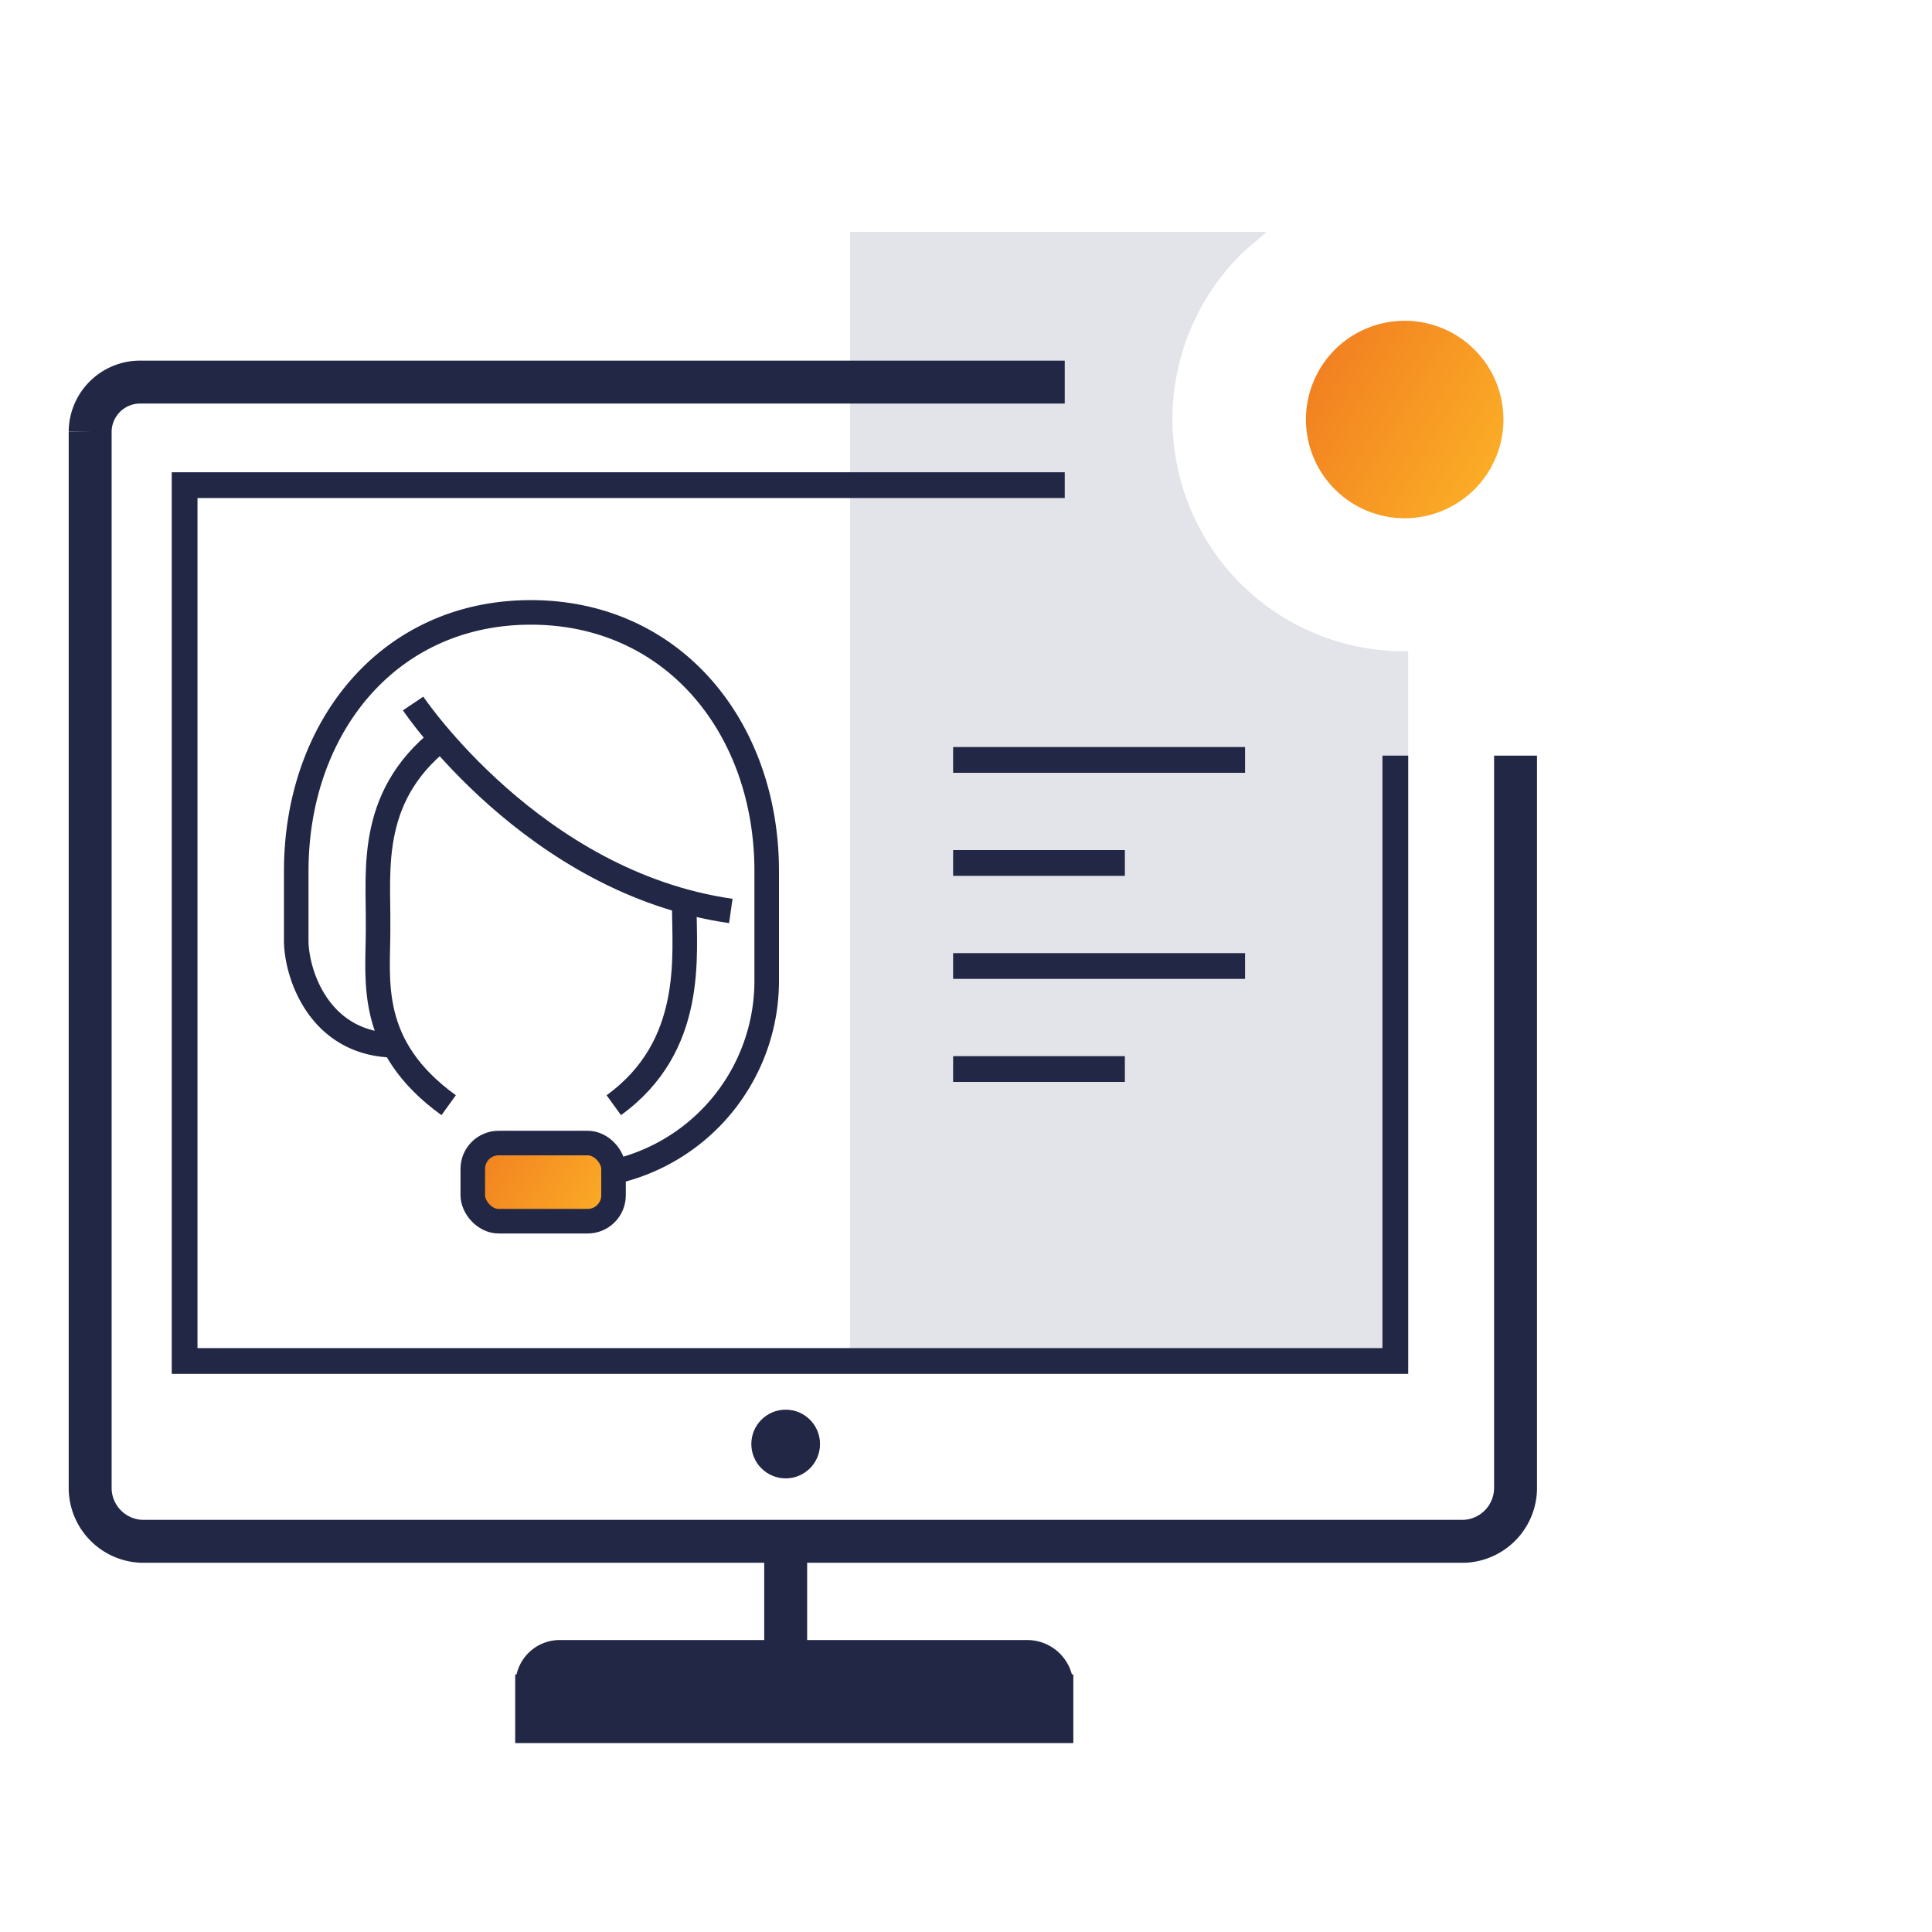
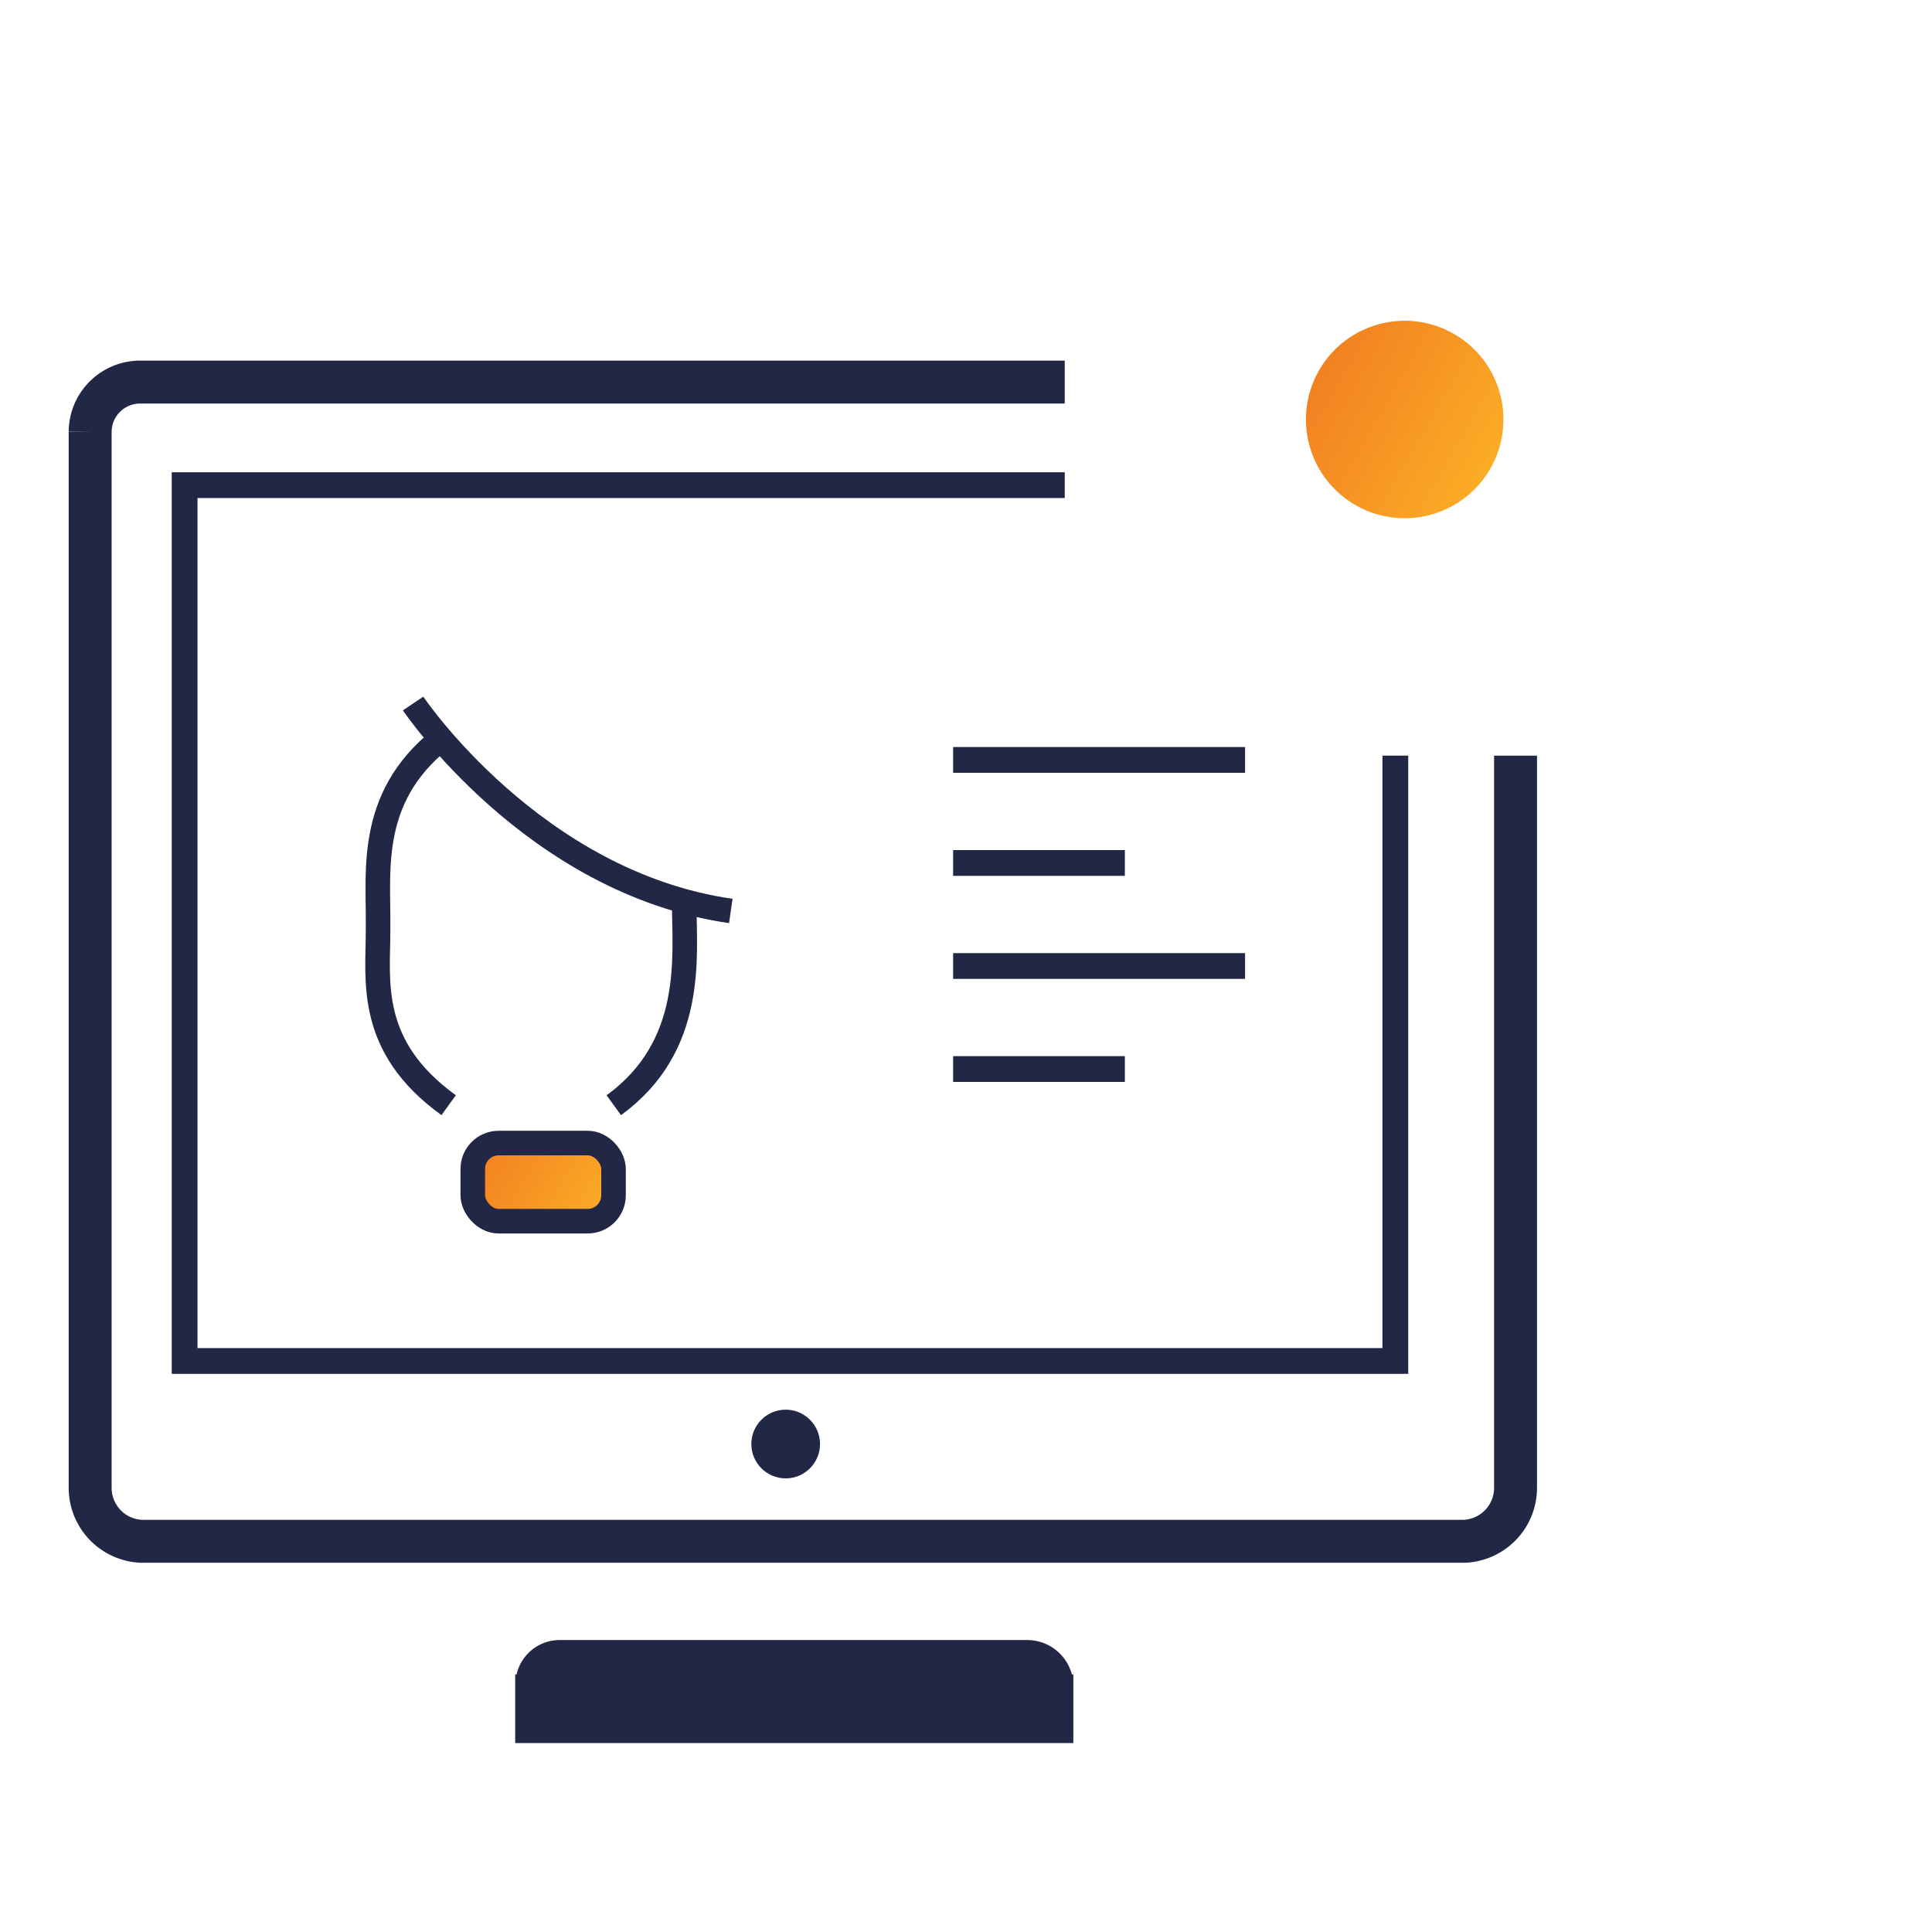
<svg xmlns="http://www.w3.org/2000/svg" xmlns:xlink="http://www.w3.org/1999/xlink" viewBox="0 0 225 225">
  <defs>
    <style>.cls-1{fill:#444b6c;opacity:0.15;}.cls-2{mask:url(#mask);}.cls-3,.cls-5,.cls-7,.cls-8{fill:none;stroke:#222745;stroke-miterlimit:10;}.cls-3{stroke-width:12px;}.cls-4{fill:url(#linear-gradient);}.cls-5{stroke-width:5px;}.cls-6{fill:#222745;}.cls-7{stroke-width:3px;}.cls-8{stroke-width:2.86px;}.cls-9{fill:url(#linear-gradient-2);}.cls-10{filter:url(#luminosity-noclip);}</style>
    <filter id="luminosity-noclip" x="130.59" y="-5162" width="88.15" height="32766" filterUnits="userSpaceOnUse" color-interpolation-filters="sRGB">
      <feFlood flood-color="#fff" result="bg" />
      <feBlend in="SourceGraphic" in2="bg" />
    </filter>
    <mask id="mask" x="130.59" y="-5162" width="88.15" height="32766" maskUnits="userSpaceOnUse">
      <g class="cls-10" />
    </mask>
    <linearGradient id="linear-gradient" x1="153.63" y1="43.1" x2="173.55" y2="54.6" gradientUnits="userSpaceOnUse">
      <stop offset="0" stop-color="#f28121" />
      <stop offset="1" stop-color="#fbac26" />
    </linearGradient>
    <linearGradient id="linear-gradient-2" x1="56.1" y1="133.53" x2="70.42" y2="141.8" xlink:href="#linear-gradient" />
  </defs>
  <title>Artboard 26</title>
  <g id="Layer_2" data-name="Layer 2">
-     <path class="cls-1" d="M144.45,67.94a27.09,27.09,0,0,1,0-38.25c1-1,2-1.69,3.06-2.69H99V159h65V75.84A26.94,26.94,0,0,1,144.45,67.94Z" />
    <g class="cls-2">
-       <path class="cls-3" d="M182.68,29.84a27,27,0,1,1-38.18,0A27,27,0,0,1,182.68,29.84Z" />
+       <path class="cls-3" d="M182.68,29.84A27,27,0,0,1,182.68,29.84Z" />
      <line class="cls-3" x1="184.8" y1="70.14" x2="214.5" y2="99.84" />
    </g>
    <path class="cls-4" d="M171.72,40.72a11.5,11.5,0,1,1-16.26,0A11.51,11.51,0,0,1,171.72,40.72Z" />
    <path class="cls-5" d="M176.5,88v85.26a6.23,6.23,0,0,1-6,6.24H16.5a6.23,6.23,0,0,1-6-6.24v-123a5.82,5.82,0,0,1,6-5.76H124" />
    <circle class="cls-6" cx="91.5" cy="168.17" r="4" />
    <polyline class="cls-7" points="124 56.5 21.5 56.5 21.5 158.5 162.5 158.5 162.5 158.11 162.5 88" />
-     <line class="cls-5" x1="91.5" y1="199" x2="91.5" y2="178" />
    <path class="cls-6" d="M124.83,195a5.38,5.38,0,0,0-5.34-4H65.32a5.15,5.15,0,0,0-5.16,4H60v8h65v-8Z" />
-     <path class="cls-8" d="M70.29,136.71a22.81,22.81,0,0,0,19-22.66v-12.6c0-16.64-10.83-30.13-27.47-30.13S34.5,84.81,34.5,101.45v8.08c0,3.82,2.65,12.22,11.67,12.21" />
    <rect class="cls-9" x="55.06" y="133.12" width="16.39" height="9.1" rx="3.01" />
    <rect class="cls-8" x="55.06" y="133.12" width="16.39" height="9.1" rx="3.01" />
    <path class="cls-8" d="M48.11,81.93s14,20.87,37,24.16" />
    <path class="cls-8" d="M79.69,105.47c0,5.83,1.3,16.36-8.21,23.24" />
    <path class="cls-8" d="M52.25,85.39c-9.52,6.89-8.15,15.83-8.22,22.33v.66c0,5.83-1.3,13.45,8.22,20.33" />
    <line class="cls-7" x1="111" y1="88.5" x2="145" y2="88.5" />
    <line class="cls-7" x1="111" y1="100.5" x2="131" y2="100.5" />
    <line class="cls-7" x1="111" y1="112.5" x2="145" y2="112.5" />
    <line class="cls-7" x1="111" y1="124.5" x2="131" y2="124.5" />
  </g>
</svg>